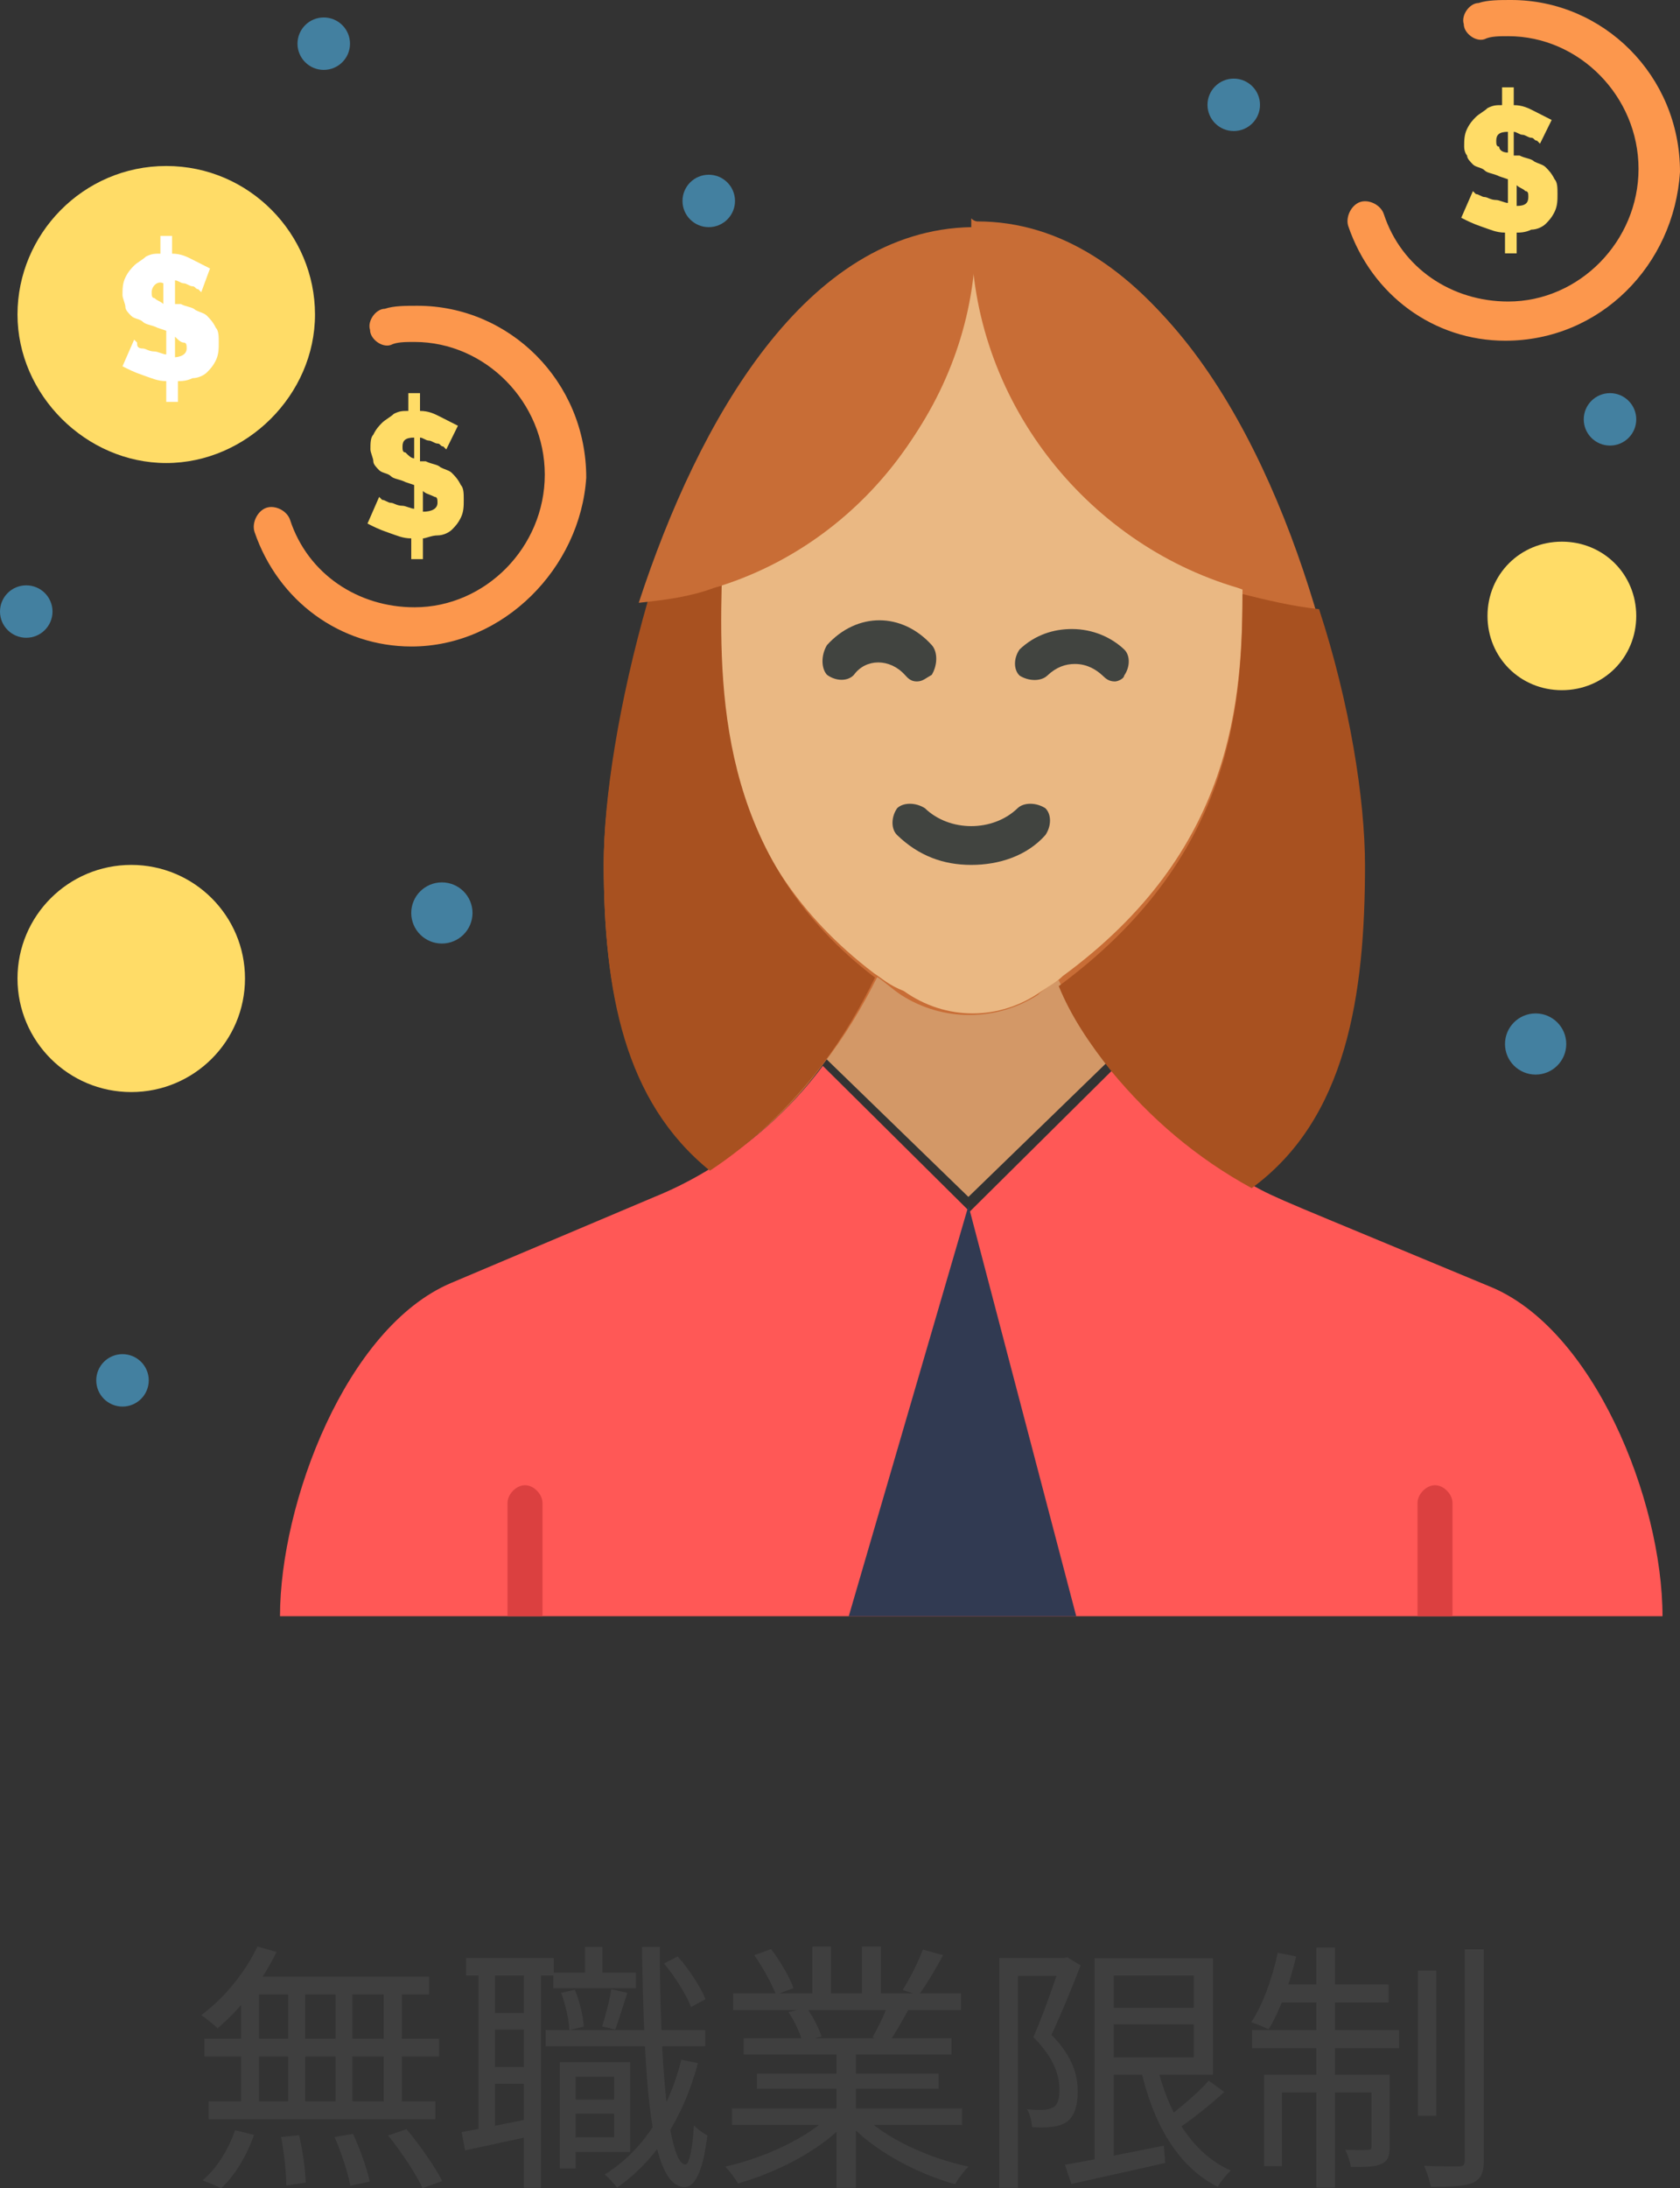
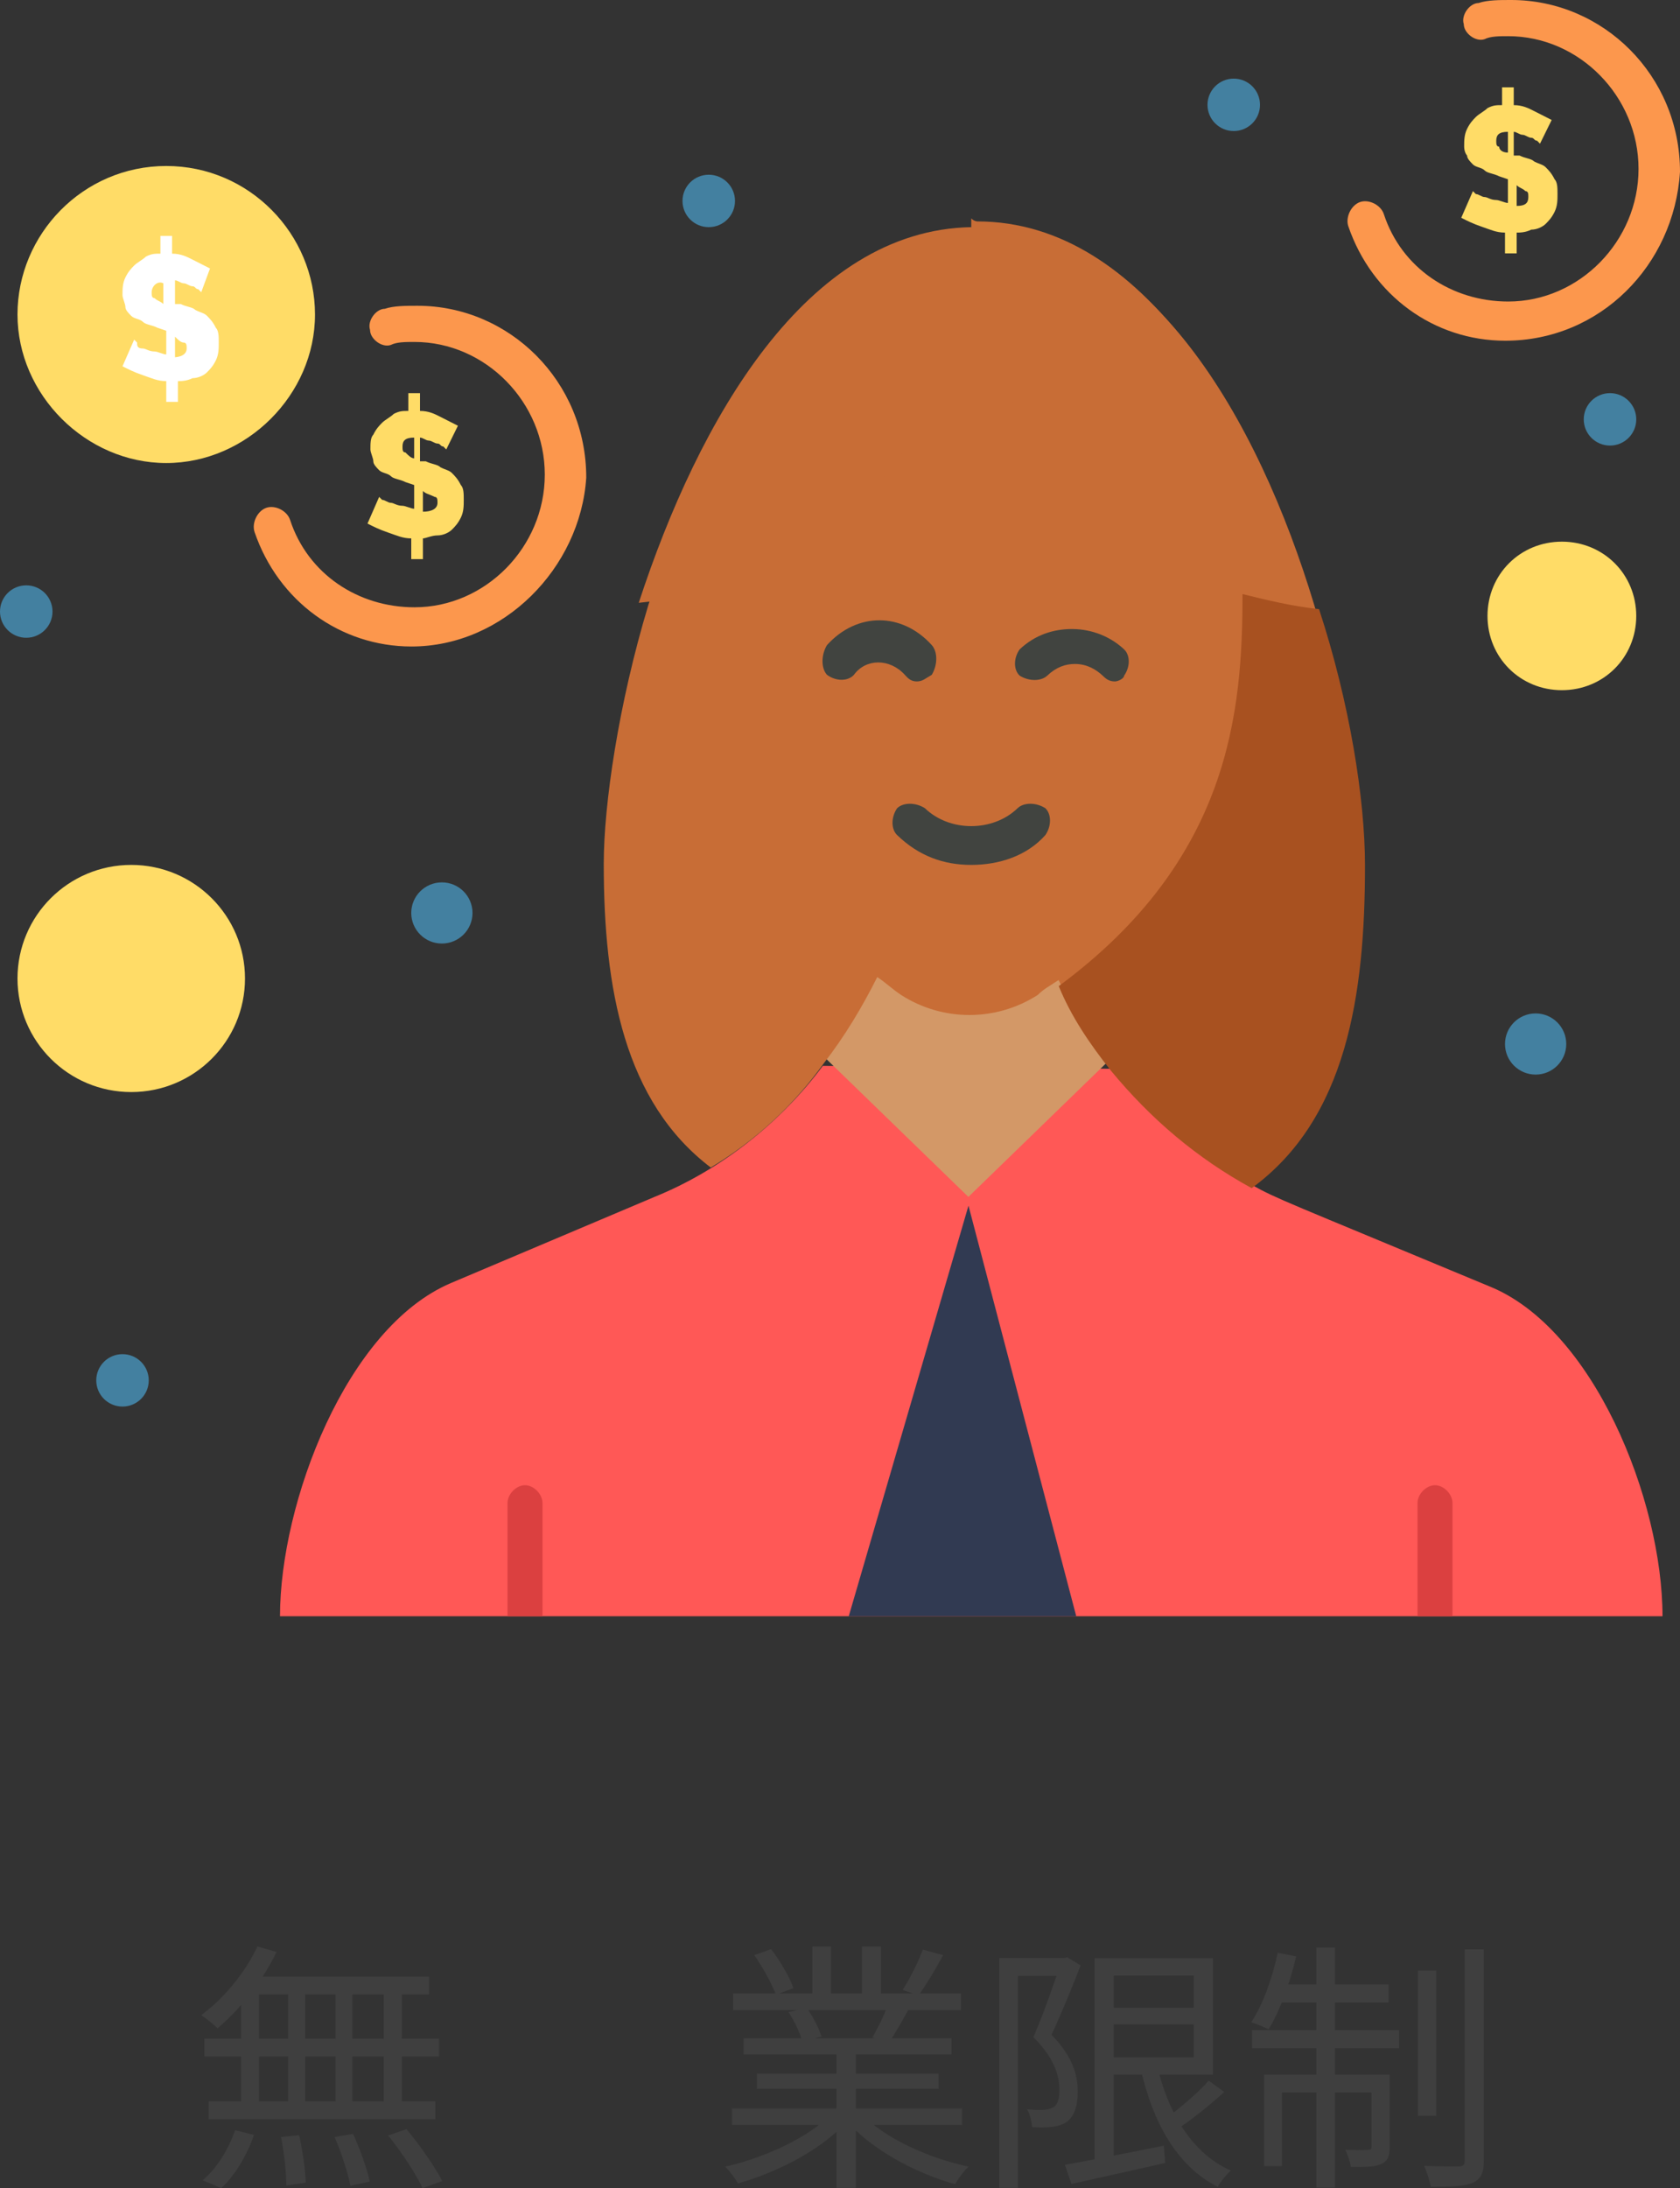
<svg xmlns="http://www.w3.org/2000/svg" width="192" height="250" viewBox="0 0 192 250" fill="none">
  <rect x="0" y="0" width="192" height="250" fill="#333333" stroke="none" />
  <path d="M29.42 222.391L31.61 223.019C29.96 226.403 27.38 229.637 24.86 231.733C24.44 231.314 23.54 230.596 23 230.236C25.55 228.35 28.01 225.415 29.42 222.391ZM28.37 225.834H49.04V227.871H27.62L28.37 225.834ZM23.36 232.931H50.18V234.967H23.36V232.931ZM23.84 240.088H49.76V242.124H23.84V240.088ZM32.93 226.523H34.88V241.076H32.93V226.523ZM27.56 226.523H29.6V241.166H27.56V226.523ZM38.36 226.523H40.28V241.166H38.36V226.523ZM43.85 226.523H45.92V241.166H43.85V226.523ZM32.12 244.161L34.19 243.951C34.58 245.718 34.91 247.994 34.94 249.371L32.72 249.7C32.72 248.293 32.48 245.957 32.12 244.161ZM38.24 244.161L40.34 243.801C41.15 245.508 41.96 247.844 42.26 249.251L40.04 249.73C39.77 248.293 39.02 245.957 38.24 244.161ZM44.36 243.981L46.46 243.262C47.96 245.059 49.73 247.574 50.54 249.191L48.29 250C47.57 248.413 45.86 245.838 44.36 243.981ZM26.87 243.382L29.03 243.921C28.25 246.167 26.87 248.562 25.28 250L23.15 249.101C24.71 247.844 26.12 245.568 26.87 243.382Z" fill="#3F3F3F" />
-   <path d="M64.91 239.878H71V241.495H64.91V239.878ZM63.23 225.385H72.68V227.152H63.23V225.385ZM62.36 231.943H80.6V233.8H62.36V231.943ZM65.3 235.596H72.02V245.867H65.3V244.191H70.19V237.273H65.3V235.596ZM63.98 235.596H65.78V247.754H63.98V235.596ZM66.86 222.451H68.84V226.643H66.86V222.451ZM77.87 235.327L79.76 235.716C78.08 242.034 74.93 246.856 70.52 249.94C70.25 249.581 69.56 248.802 69.11 248.443C73.49 245.718 76.4 241.136 77.87 235.327ZM64.13 227.691L65.69 227.332C66.26 228.649 66.65 230.386 66.71 231.554L65.06 231.943C65.03 230.805 64.64 229.038 64.13 227.691ZM75.89 224.337L77.45 223.529C78.77 224.996 80.06 227.032 80.63 228.41L78.98 229.308C78.44 227.93 77.15 225.834 75.89 224.337ZM69.86 227.272L71.69 227.691C71.21 229.128 70.73 230.805 70.31 231.883L68.81 231.524C69.2 230.326 69.68 228.499 69.86 227.272ZM53.27 223.708H63.29V225.715H53.27V223.708ZM55.61 229.997H61.01V231.883H55.61V229.997ZM55.61 236.165H61.01V238.082H55.61V236.165ZM54.68 224.726H56.57V243.891H54.68V224.726ZM59.87 224.696H61.82V249.97H59.87V224.696ZM52.76 243.592C54.83 243.232 57.83 242.633 60.89 242.005L61.04 243.981C58.22 244.58 55.4 245.209 53.15 245.688L52.76 243.592ZM73.37 222.451H75.41C75.41 235.806 76.37 247.215 78.32 247.305C78.77 247.305 79.13 245.628 79.31 242.813C79.67 243.262 80.48 243.801 80.84 243.981C80.27 248.682 79.19 249.91 78.23 249.88C74.3 249.82 73.61 237.872 73.37 222.451Z" fill="#3F3F3F" />
  <path d="M83.66 240.897H109.94V242.783H83.66V240.897ZM83.78 227.751H109.82V229.667H83.78V227.751ZM84.98 232.871H108.74V234.728H84.98V232.871ZM86.51 236.914H107.27V238.651H86.51V236.914ZM95.6 233.74H97.82V249.97H95.6V233.74ZM92.84 222.391H94.97V228.649H92.84V222.391ZM98.51 222.391H100.67V228.559H98.51V222.391ZM94.88 241.645L96.68 242.484C93.89 245.598 88.82 248.203 84.35 249.461C84.02 248.892 83.36 248.023 82.88 247.544C87.32 246.556 92.33 244.25 94.88 241.645ZM98.54 241.585C101.09 244.28 106.13 246.586 110.69 247.544C110.18 248.023 109.49 248.922 109.16 249.551C104.6 248.293 99.59 245.568 96.77 242.334L98.54 241.585ZM105.47 222.75L107.78 223.379C106.91 225.026 105.83 226.793 104.99 227.96L103.16 227.361C103.97 226.104 104.96 224.127 105.47 222.75ZM101.45 229.098L103.79 229.667C103.04 231.015 102.26 232.392 101.6 233.35L99.71 232.782C100.31 231.733 101.09 230.176 101.45 229.098ZM86.21 223.379L88.13 222.69C89.15 224.038 90.26 225.924 90.68 227.152L88.67 227.9C88.25 226.703 87.17 224.786 86.21 223.379ZM90.11 229.877L92.24 229.458C92.93 230.446 93.62 231.793 93.89 232.692L91.67 233.171C91.43 232.272 90.77 230.865 90.11 229.877Z" fill="#3F3F3F" />
  <path d="M126.38 229.398H137.57V231.284H126.38V229.398ZM121.7 247.335C124.46 246.856 128.81 245.987 133.01 245.149L133.16 247.125C129.38 247.994 125.36 248.862 122.45 249.521L121.7 247.335ZM125.09 223.738H127.28V247.514H125.09V223.738ZM126.38 223.738H138.62V237.034H126.38V235.057H136.43V225.715H126.38V223.738ZM132.17 235.746C133.46 241.346 136.19 246.017 140.66 247.994C140.15 248.443 139.49 249.281 139.16 249.85C134.48 247.484 131.69 242.424 130.31 236.105L132.17 235.746ZM138.14 237.722L139.91 239.01C138.23 240.567 136.1 242.244 134.42 243.352L133.01 242.214C134.63 241.046 136.88 239.16 138.14 237.722ZM114.2 223.708H121.88V225.744H116.33V249.97H114.2V223.708ZM121.22 223.708H121.64L121.97 223.618L123.5 224.547C122.54 227.032 121.28 230.116 120.17 232.482C122.6 234.967 123.17 237.094 123.17 238.95C123.17 240.597 122.78 241.825 121.88 242.454C121.43 242.753 120.86 242.933 120.23 242.993C119.54 243.083 118.7 243.083 117.95 243.023C117.92 242.484 117.74 241.585 117.38 240.986C118.16 241.076 118.82 241.076 119.36 241.046C119.75 241.016 120.11 240.927 120.41 240.747C120.92 240.417 121.1 239.639 121.07 238.711C121.07 237.064 120.44 235.087 118.1 232.752C119.3 230.027 120.53 226.403 121.22 224.337V223.708Z" fill="#3F3F3F" />
  <path d="M162.05 225.146H164.15V241.735H162.05V225.146ZM167.39 222.72H169.58V246.826C169.58 248.323 169.22 248.982 168.29 249.401C167.39 249.79 165.74 249.85 163.52 249.85C163.4 249.191 163.07 248.173 162.77 247.455C164.54 247.514 166.22 247.514 166.76 247.514C167.24 247.484 167.39 247.365 167.39 246.856V222.72ZM150.44 222.51H152.57V249.94H150.44V222.51ZM156.74 237.034H158.81V245.269C158.81 246.287 158.66 246.856 157.91 247.215C157.19 247.574 156.05 247.604 154.37 247.574C154.31 247.005 154.04 246.197 153.74 245.628C155.03 245.658 155.99 245.658 156.35 245.628C156.65 245.628 156.74 245.538 156.74 245.239V237.034ZM144.47 237.034H157.58V239.07H146.51V247.484H144.47V237.034ZM143.09 231.943H159.89V234.009H143.09V231.943ZM146 226.733H158.69V228.799H145.58L146 226.733ZM146.03 223.109L148.13 223.529C147.41 226.643 146.24 229.817 144.98 231.853C144.53 231.614 143.54 231.224 143 231.045C144.35 229.008 145.4 226.014 146.03 223.109Z" fill="#3F3F3F" />
-   <path d="M170.122 146.93C146.473 137.072 146.13 137.072 143.045 135.372C136.876 131.973 131.735 127.554 127.28 122.116C104.317 144.89 112.885 136.392 110.829 138.432L94.035 121.776C89.236 128.234 82.382 133.673 74.842 136.732L51.536 146.59C39.54 151.688 32 171.743 32 184.66C84.781 184.66 137.562 184.66 190 184.66C190 171.404 182.117 151.688 170.122 146.93Z" fill="#FF5856" />
+   <path d="M170.122 146.93C146.473 137.072 146.13 137.072 143.045 135.372C136.876 131.973 131.735 127.554 127.28 122.116L94.035 121.776C89.236 128.234 82.382 133.673 74.842 136.732L51.536 146.59C39.54 151.688 32 171.743 32 184.66C84.781 184.66 137.562 184.66 190 184.66C190 171.404 182.117 151.688 170.122 146.93Z" fill="#FF5856" />
  <path d="M178.5 61.886C183.26 61.886 187 65.619 187 70.371C187 75.122 183.26 78.855 178.5 78.855C173.74 78.855 170 75.122 170 70.371C170 65.619 173.74 61.886 178.5 61.886Z" fill="#FFDC67" />
  <path d="M19 18.965C9.48 18.965 2 26.771 2 35.934C2 45.097 9.82 52.903 19 52.903C28.18 52.903 36 45.097 36 35.934C36 26.771 28.52 18.965 19 18.965Z" fill="#FFDC67" />
  <path d="M15 124.771C22.18 124.771 28 118.961 28 111.794C28 104.628 22.18 98.818 15 98.818C7.82 98.818 2 104.628 2 111.794C2 118.961 7.82 124.771 15 124.771Z" fill="#FFDC67" />
  <path d="M110.684 137.747L123 184.66H97L110.684 137.747Z" fill="#313A52" />
  <path d="M121.095 111.471C122.832 114.841 124.568 118.211 127 120.908L110.674 136.749L94 120.571C96.432 117.537 98.516 114.167 100.253 110.796C101.295 111.47 101.989 112.145 103.031 112.819C107.895 115.852 114.147 115.852 119.011 112.819C119.358 112.482 120.4 112.145 121.095 111.471Z" fill="#D39867" />
  <path d="M150.201 69.132C143.745 47.712 131.175 25.952 112.149 25.952H111.809C93.122 26.292 80.552 48.392 74.096 69.132C70.699 80.352 69 91.912 69 98.712C69 112.992 71.378 125.912 81.231 133.392C86.327 130.332 90.744 126.252 94.142 121.492C96.52 118.432 98.558 115.032 100.257 111.632C101.277 112.312 101.956 112.992 102.975 113.672C107.732 116.732 113.847 116.732 118.604 113.672C119.283 112.992 119.963 112.652 120.982 111.972C122.681 115.372 124.38 118.772 126.758 121.492C130.835 126.932 136.271 131.352 142.386 134.752C152.919 126.932 154.957 113.332 154.957 98.372C155.297 91.232 153.598 80.352 150.201 69.132Z" fill="#C86D36" />
-   <path d="M99.868 111.183C82.399 97.883 81.714 80.491 82.056 66.85C98.841 61.394 111.514 45.365 111.514 26.95C111.514 45.706 124.188 62.076 142 67.191C142 80.15 140.972 97.201 121.448 111.524C120.763 112.206 120.078 112.547 119.05 113.229C114.255 116.639 108.089 116.639 103.294 113.229C101.581 112.547 100.896 111.865 99.868 111.183Z" fill="#EAB883" />
  <path d="M156 98.884C156 113.699 153.9 127.826 143.05 135.75C136.75 132.305 131.5 127.826 126.95 122.313C124.5 119.212 122.4 116.111 121 112.666C140.6 98.195 142 81.312 142 67.875C144.8 68.564 147.6 69.253 150.75 69.598C154.25 80.279 156 91.304 156 98.884Z" fill="#A85120" />
-   <path d="M100 111.691C98.315 115.139 96.293 118.586 93.935 121.689C90.228 126.515 85.848 130.651 81.13 133.754C71.359 125.825 69 113.415 69 98.592C69 91.353 70.685 80.321 74.054 68.601C77.087 68.256 79.783 67.566 82.478 66.877C82.141 80.666 82.815 98.592 100 111.691Z" fill="#A85120" />
  <path d="M111.684 25.297C130.842 25.297 143.5 47.943 150 68.873C146.921 68.53 144.184 68.187 141.447 67.158C124 62.011 111 45.541 111 26.67C111 25.983 111 25.64 111 24.954C111.342 25.297 111.684 25.297 111.684 25.297Z" fill="#C86D36" />
  <path d="M111 25.952C111 26.628 111 26.966 111 27.642C111 45.892 98.676 62.114 81.558 67.183C78.82 68.197 76.081 68.535 73 68.873C79.847 47.92 92.171 26.29 111 25.952Z" fill="#C86D36" />
  <path d="M184 50.907C185.657 50.907 187 49.566 187 47.912C187 46.258 185.657 44.917 184 44.917C182.343 44.917 181 46.258 181 47.912C181 49.566 182.343 50.907 184 50.907Z" fill="#4380A0" />
  <path d="M175.5 122.774C177.433 122.774 179 121.21 179 119.281C179 117.351 177.433 115.787 175.5 115.787C173.567 115.787 172 117.351 172 119.281C172 121.21 173.567 122.774 175.5 122.774Z" fill="#4380A0" />
  <path d="M174.667 22.512C174.667 22.173 174.667 21.835 174.333 21.835C174 21.496 173.667 21.496 173.333 21.157V23.528C174.333 23.528 174.667 23.189 174.667 22.512ZM172.333 17.432V15.061C171.333 15.061 171 15.4 171 16.077C171 16.416 171 16.755 171.333 16.755C171.333 17.093 171.667 17.432 172.333 17.432ZM167.333 16.755C167.333 16.077 167.333 15.4 167.667 14.723C168 14.045 168.333 13.707 168.667 13.368C169 13.029 169.667 12.691 170 12.352C170.667 12.013 171 12.013 171.667 12.013V9.981H173V12.013C174 12.013 174.667 12.352 175.333 12.691C176 13.029 176.667 13.368 177.333 13.707L176 16.416C176 16.416 176 16.416 175.667 16.077C175.333 16.077 175.333 15.739 175 15.739C174.667 15.739 174.333 15.4 174 15.4C173.667 15.4 173.333 15.061 173 15.061V17.771H173.667C174.333 18.109 175 18.109 175.333 18.448C176 18.787 176.333 18.787 176.667 19.125C177 19.464 177.333 19.803 177.667 20.48C178 20.819 178 21.496 178 22.173C178 22.851 178 23.528 177.667 24.205C177.333 24.883 177 25.221 176.667 25.56C176.333 25.899 175.667 26.237 175 26.237C174.333 26.576 173.667 26.576 173.333 26.576V28.947H172V26.576C171 26.576 170.333 26.237 169.333 25.899C168.333 25.56 167.667 25.221 167 24.883L168.333 21.835L168.667 22.173C169 22.173 169.333 22.512 169.667 22.512C170 22.512 170.333 22.851 171 22.851C171.333 22.851 172 23.189 172.333 23.189V20.48L171.333 20.141C170.667 19.803 170 19.803 169.667 19.464C169.333 19.125 168.667 19.125 168.333 18.787C168 18.448 167.667 18.109 167.667 17.771C167.667 17.771 167.333 17.432 167.333 16.755Z" fill="#FFDC67" />
  <path d="M141 14.972C142.657 14.972 144 13.632 144 11.978C144 10.324 142.657 8.983 141 8.983C139.343 8.983 138 10.324 138 11.978C138 13.632 139.343 14.972 141 14.972Z" fill="#4380A0" />
  <path d="M81 25.952C82.657 25.952 84 24.612 84 22.958C84 21.304 82.657 19.963 81 19.963C79.343 19.963 78 21.304 78 22.958C78 24.612 79.343 25.952 81 25.952Z" fill="#4380A0" />
  <path d="M50.5 107.802C52.433 107.802 54 106.237 54 104.308C54 102.379 52.433 100.814 50.5 100.814C48.567 100.814 47 102.379 47 104.308C47 106.237 48.567 107.802 50.5 107.802Z" fill="#4380A0" />
  <path d="M47.334 52.368V49.997C46.334 49.997 46 50.336 46 51.013C46 51.352 46 51.691 46.333 51.691C46.667 52.029 47 52.368 47.334 52.368ZM48.333 56.093V58.464C49.333 58.464 50 58.125 50 57.448C50 57.109 50 56.771 49.667 56.771C49 56.432 48.667 56.432 48.333 56.093ZM43.333 56.771L43.667 57.109C44 57.109 44.333 57.448 44.667 57.448C45 57.448 45.333 57.787 46 57.787C46.333 57.787 47 58.125 47.334 58.125V55.416L46.333 55.077C45.667 54.739 45 54.739 44.667 54.4C44.333 54.061 43.667 54.061 43.333 53.723C43 53.384 42.667 53.045 42.667 52.707C42.667 52.368 42.334 51.691 42.334 51.352C42.334 50.675 42.333 49.997 42.667 49.659C43 48.981 43.333 48.643 43.667 48.304C44 47.965 44.667 47.627 45 47.288C45.667 46.949 46 46.95 46.667 46.95V44.917H48V46.95C49 46.95 49.667 47.288 50.333 47.627C51 47.965 51.667 48.304 52.334 48.643L51 51.352C51 51.352 51 51.352 50.667 51.013C50.334 51.013 50.333 50.675 50 50.675C49.667 50.675 49.334 50.336 49 50.336C48.667 50.336 48.333 49.997 48 49.997V52.707H48.667C49.333 53.045 50 53.045 50.333 53.384C51 53.723 51.333 53.723 51.667 54.061C52 54.4 52.333 54.739 52.667 55.416C53 55.755 53 56.432 53 57.109C53 57.787 53 58.464 52.667 59.141C52.333 59.819 52 60.157 51.667 60.496C51.333 60.835 50.667 61.173 50 61.173C49.333 61.173 48.667 61.512 48.333 61.512V63.883H47V61.512C46 61.512 45.333 61.173 44.333 60.835C43.333 60.496 42.667 60.157 42 59.819L43.333 56.771Z" fill="#FFDC67" />
-   <path d="M37 7.985C38.657 7.985 40 6.644 40 4.991C40 3.337 38.657 1.996 37 1.996C35.343 1.996 34 3.337 34 4.991C34 6.644 35.343 7.985 37 7.985Z" fill="#4380A0" />
  <path d="M14 160.704C15.657 160.704 17 159.364 17 157.71C17 156.056 15.657 154.715 14 154.715C12.343 154.715 11 156.056 11 157.71C11 159.364 12.343 160.704 14 160.704Z" fill="#4380A0" />
  <path d="M19.667 40.835C20.667 40.835 21.333 40.497 21.333 39.819C21.333 39.481 21.333 39.142 21 39.142C20.667 39.142 20.333 38.803 20 38.465V40.835H19.667ZM16.333 39.819C16.667 39.819 17 40.158 17.667 40.158C18 40.158 18.667 40.497 19 40.497V37.787L18 37.449C17.333 37.11 16.667 37.11 16.333 36.771C16 36.433 15.333 36.433 15 36.094C14.667 35.755 14.333 35.417 14.333 35.078C14.333 34.739 14 34.062 14 33.724C14 33.046 14 32.369 14.333 31.692C14.667 31.014 15 30.675 15.333 30.337C15.667 29.998 16.333 29.66 16.667 29.321C17.333 28.982 17.667 28.982 18.333 28.982V26.95H19.667V28.982C20.667 28.982 21.333 29.321 22 29.66C22.667 29.998 23.333 30.337 24 30.675L23 33.385C23 33.385 23 33.385 22.667 33.046C22.333 33.046 22.333 32.708 22 32.708C21.667 32.708 21.333 32.369 21 32.369C20.667 32.369 20.333 32.03 20 32.03V34.739H20.667C21.333 35.078 22 35.078 22.333 35.417C23 35.755 23.333 35.755 23.667 36.094C24 36.433 24.333 36.771 24.667 37.449C25 37.787 25 38.465 25 39.142C25 39.819 25 40.497 24.667 41.174C24.333 41.851 24 42.19 23.667 42.529C23.333 42.867 22.667 43.206 22 43.206C21.333 43.545 20.667 43.545 20.333 43.545V45.915H19V43.545C18 43.545 17.333 43.206 16.333 42.867C15.333 42.529 14.667 42.19 14 41.851L15.333 38.803L15.667 39.142C15.667 39.481 15.667 39.819 16.333 39.819ZM17.333 33.385C17.333 33.723 17.333 34.062 17.667 34.062C18 34.401 18.333 34.401 18.667 34.739V32.369C18 32.03 17.333 32.708 17.333 33.385Z" fill="white" />
  <path d="M3 72.866C4.657 72.866 6 71.525 6 69.871C6 68.218 4.657 66.877 3 66.877C1.343 66.877 0 68.218 0 69.871C0 71.525 1.343 72.866 3 72.866Z" fill="#4380A0" />
  <path d="M164 169.688C163 169.688 162 170.709 162 171.73V184.66H164H166V171.73C166 170.709 165 169.688 164 169.688Z" fill="#DB4040" />
  <path d="M60 169.688C59 169.688 58 170.709 58 171.73V184.66H60H62V171.73C62 170.709 61 169.688 60 169.688Z" fill="#DB4040" />
  <path d="M111 98.818C107.823 98.818 105 97.796 102.529 95.41C101.824 94.728 101.824 93.365 102.529 92.342C103.235 91.661 104.647 91.661 105.706 92.342C108.529 95.069 113.47 95.069 116.294 92.342C117 91.661 118.412 91.661 119.471 92.342C120.176 93.024 120.176 94.387 119.471 95.41C117.353 97.796 114.176 98.818 111 98.818Z" fill="#414440" />
  <path d="M127.419 77.857C126.716 77.857 126.365 77.524 126.014 77.191C125.311 76.526 124.257 75.86 122.851 75.86C121.797 75.86 120.743 76.193 119.689 77.191C118.986 77.857 117.581 77.857 116.527 77.191C115.824 76.526 115.824 75.195 116.527 74.197C118.284 72.533 120.392 71.868 122.5 71.868C124.96 71.868 127.068 72.866 128.473 74.197C129.176 74.862 129.176 76.193 128.473 77.191C128.473 77.524 127.77 77.857 127.419 77.857Z" fill="#414440" />
  <path d="M104.776 77.857C104.092 77.857 103.75 77.479 103.408 77.101C101.697 75.213 98.961 75.213 97.592 77.101C96.908 77.857 95.54 77.857 94.513 77.101C93.829 76.346 93.829 74.835 94.513 73.702C97.934 69.925 103.066 69.925 106.487 73.702C107.171 74.458 107.171 75.968 106.487 77.101C105.803 77.479 105.461 77.857 104.776 77.857Z" fill="#414440" />
  <path d="M47.029 73.864C38.905 73.864 31.796 68.697 29.088 60.773C28.75 59.739 29.427 58.361 30.442 58.017C31.458 57.672 32.812 58.361 33.15 59.395C35.181 65.596 40.936 69.385 47.367 69.385C55.491 69.385 62.261 62.495 62.261 54.227C62.261 45.959 55.491 39.069 47.367 39.069C46.352 39.069 45.336 39.069 44.659 39.414C43.644 39.758 42.29 38.725 42.29 37.691C41.951 36.658 42.967 35.28 43.982 35.28C44.998 34.936 46.352 34.935 47.706 34.935C58.199 34.935 67 43.548 67 54.572C66.323 64.907 57.522 73.864 47.029 73.864Z" fill="#FC974D" />
  <path d="M172.029 38.928C163.905 38.928 156.796 33.761 154.088 25.837C153.75 24.804 154.427 23.426 155.442 23.081C156.458 22.737 157.812 23.426 158.15 24.459C160.181 30.66 165.936 34.45 172.367 34.45C180.491 34.45 187.261 27.56 187.261 19.292C187.261 11.024 180.491 4.134 172.367 4.134C171.352 4.134 170.336 4.134 169.659 4.479C168.644 4.823 167.29 3.789 167.29 2.756C166.951 1.723 167.967 0.345 168.982 0.345C169.998 2.10315e-05 171.352 0 172.706 0C183.199 0 192 8.612 192 19.636C191.323 30.316 182.861 38.928 172.029 38.928Z" fill="#FC974D" />
</svg>